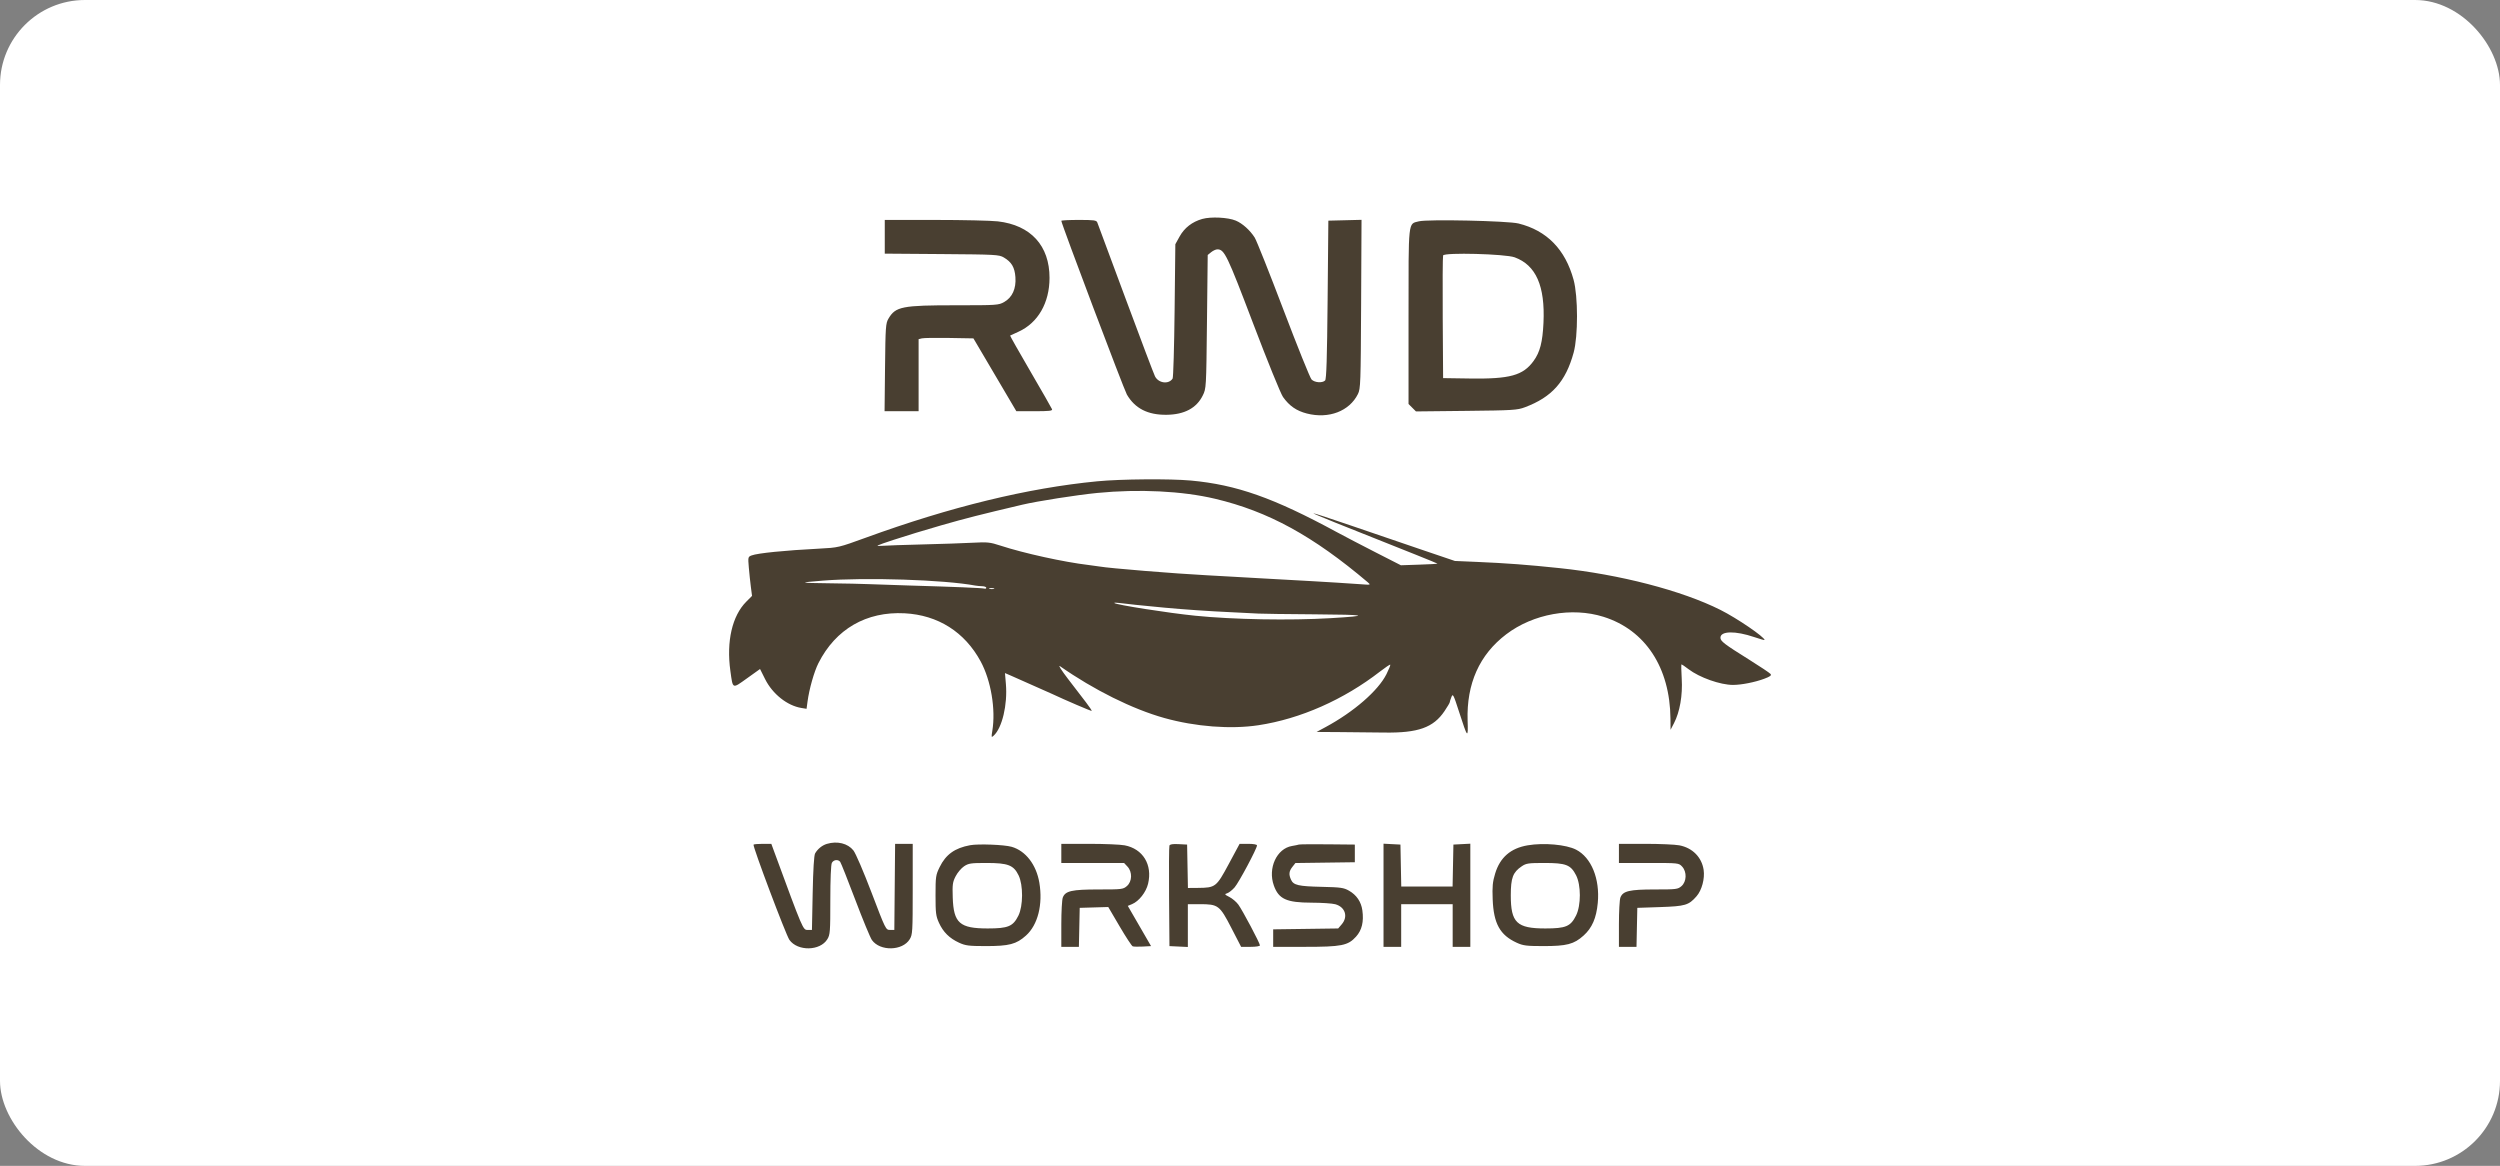
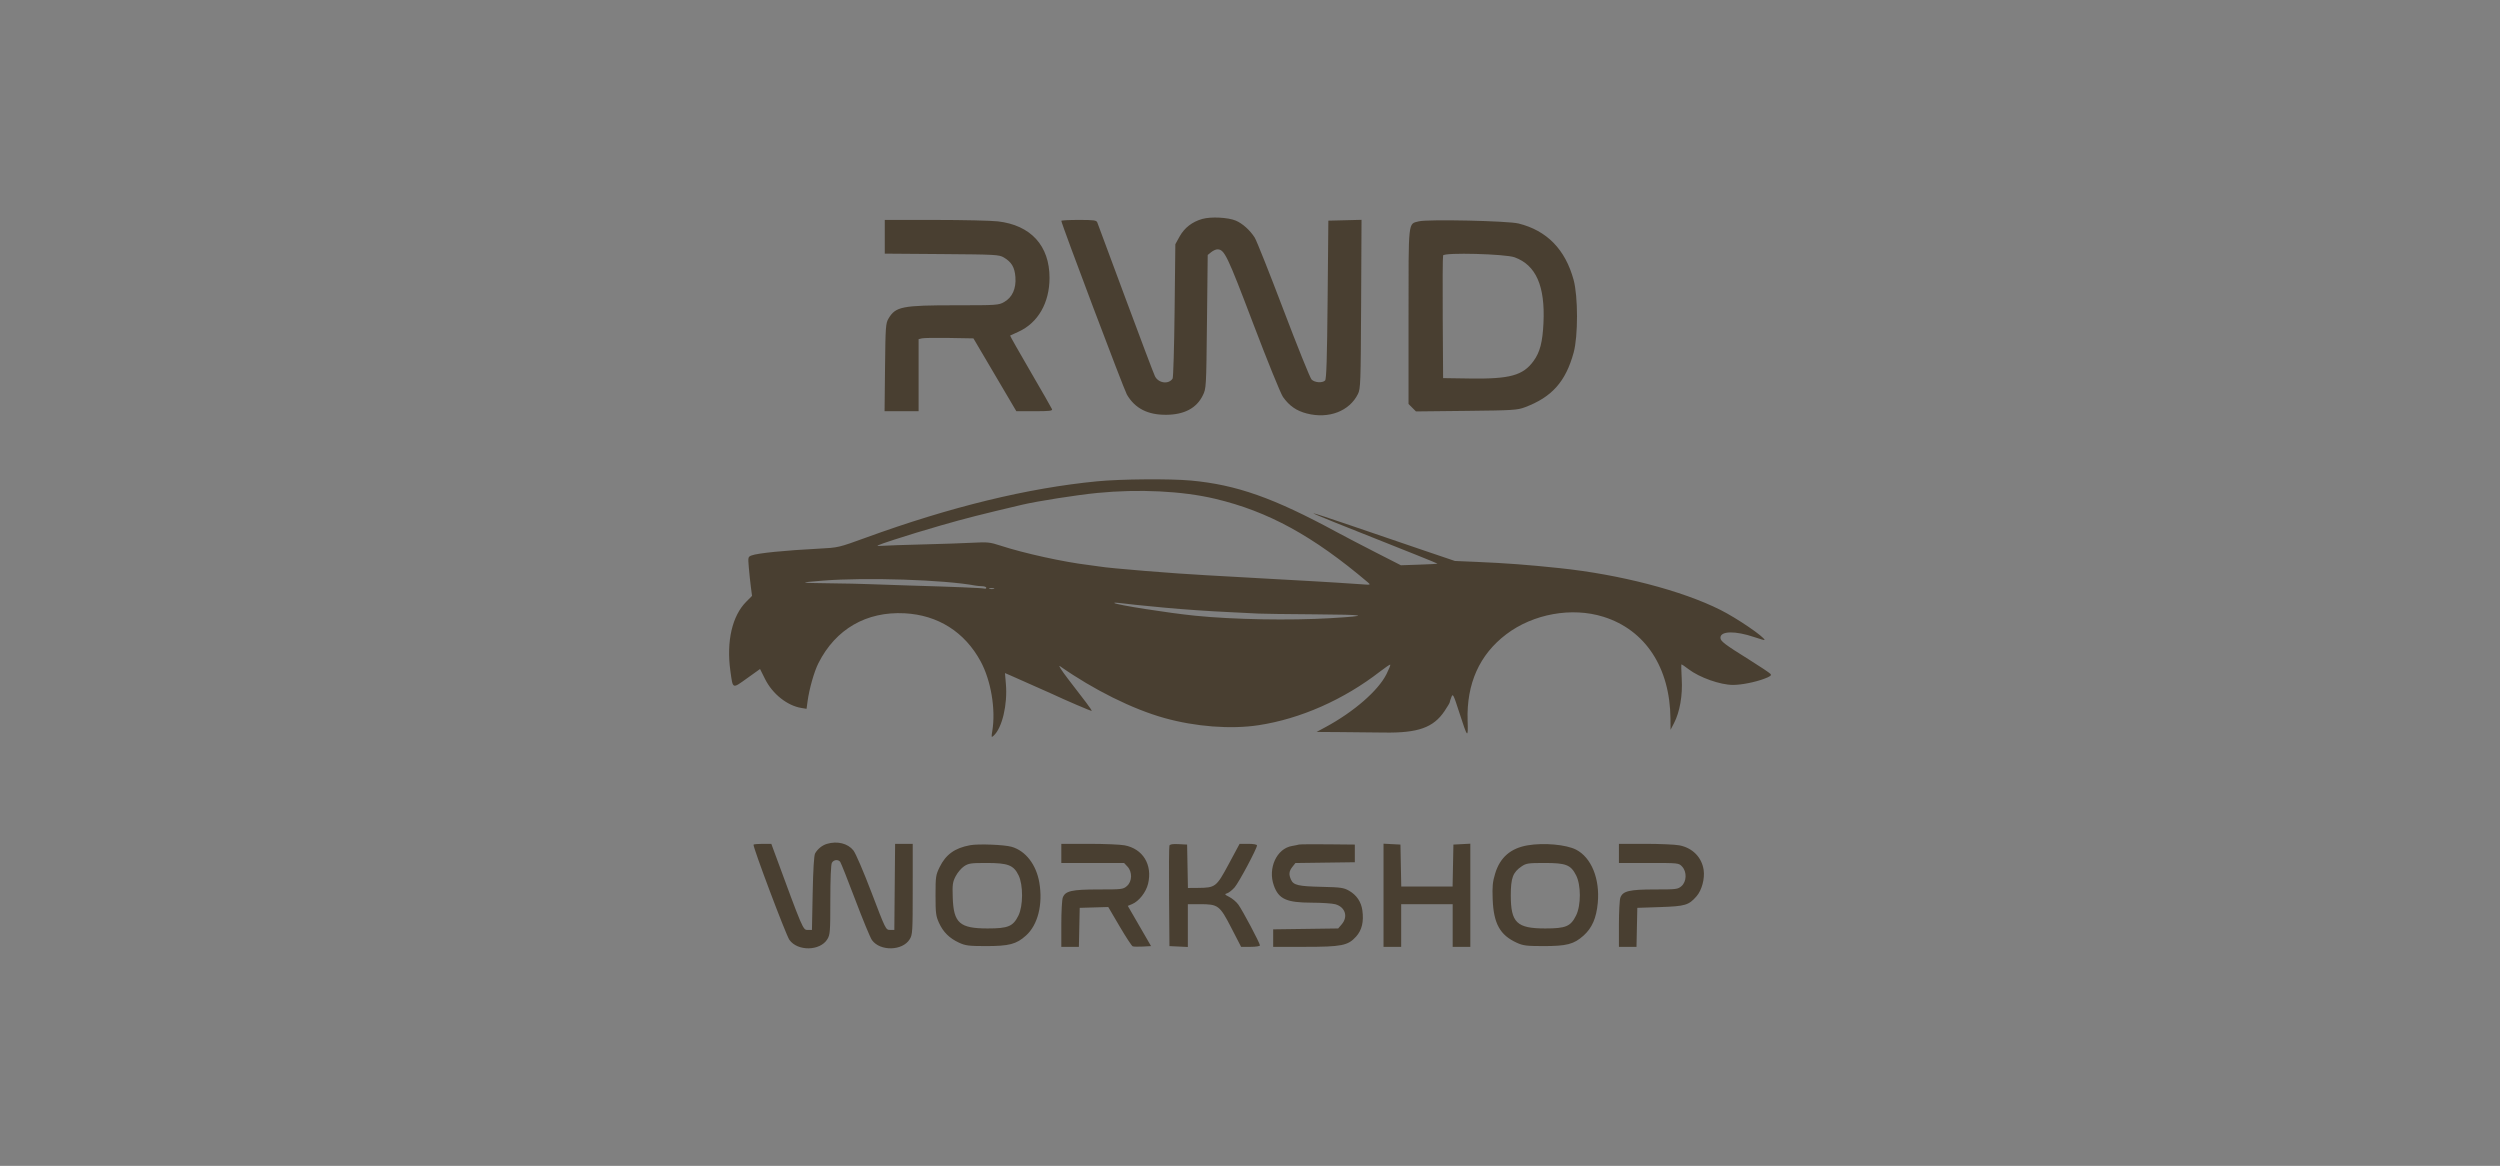
<svg xmlns="http://www.w3.org/2000/svg" width="1471" height="686" viewBox="0 0 1471 686" fill="none">
  <rect x="0" y="0" width="1471" height="686" fill="#808080" stroke="none" />
-   <rect width="1471" height="686" rx="50" fill="white" />
  <path fill-rule="evenodd" clip-rule="evenodd" d="M707.405 128.831C701.474 130.509 696.912 134.049 694.069 139.181L691.57 143.691L691.137 182.653C690.899 204.082 690.375 222.126 689.971 222.751C687.686 226.29 681.686 225.53 679.599 221.436C678.922 220.106 671.138 199.537 662.304 175.726C653.469 151.916 645.978 131.753 645.656 130.92C645.144 129.594 643.781 129.404 634.775 129.404C629.112 129.404 624.479 129.642 624.479 129.932C624.479 131.561 661.307 229.146 663.054 232.149C667.819 240.334 675.344 244.178 686.376 244.064C696.858 243.956 704.042 240.136 707.687 232.732C709.746 228.549 709.751 228.479 710.183 189.286L710.615 150.029L712.659 148.376C713.783 147.466 715.417 146.721 716.29 146.721C720.447 146.721 721.983 149.902 737.359 190.364C745.746 212.434 753.553 231.651 754.913 233.573C758.642 238.843 762.841 241.749 769 243.322C781.841 246.6 793.987 241.955 799.005 231.849C800.551 228.736 800.661 225.638 800.884 178.945L801.122 129.347L791.362 129.592L781.602 129.837L781.169 176.333C780.845 211.206 780.473 223.091 779.683 223.881C778.07 225.493 773.482 225.144 771.703 223.275C770.835 222.362 763.391 203.887 755.164 182.22C746.935 160.553 739.335 141.461 738.273 139.794C735.488 135.423 731.04 131.438 727.119 129.802C722.528 127.887 712.491 127.393 707.405 128.831ZM520.596 139.323V149.242L554.142 149.497C585.878 149.738 587.846 149.845 590.626 151.483C595.233 154.197 597.049 157.283 597.471 163.112C597.961 169.878 595.612 175.035 590.816 177.732C587.576 179.552 586.54 179.623 562.799 179.623C530.677 179.623 526.974 180.352 522.761 187.506C521.153 190.236 521.009 192.283 520.755 216.204L520.48 241.962H530.494H540.507V220.766V199.569L542.455 199.09C543.527 198.826 550.784 198.72 558.583 198.856L572.763 199.104L585.391 220.533L598.018 241.962H608.744C617.423 241.962 619.385 241.738 619.019 240.786C618.771 240.141 613.062 230.159 606.331 218.607C599.6 207.055 594.21 197.536 594.353 197.453C594.496 197.371 596.724 196.345 599.305 195.173C610.741 189.981 617.519 178.228 617.543 163.546C617.575 144.571 606.525 132.48 587.113 130.248C583.143 129.791 566.553 129.415 550.246 129.411L520.596 129.404V139.323ZM834.863 130.23C828.445 131.867 828.782 128.761 828.782 186.251V237.712L830.968 239.897L833.153 242.083L862.782 241.763C890.203 241.466 892.768 241.309 897.213 239.644C913.132 233.686 921.247 224.59 925.938 207.454C928.588 197.772 928.567 174.389 925.9 164.632C921.007 146.73 910.17 135.649 893.501 131.504C887.219 129.942 840.014 128.916 834.863 130.23ZM849.125 150.306C848.877 150.955 848.775 167.459 848.9 186.983L849.126 222.481L864.887 222.717C888.42 223.069 896.18 220.926 902.381 212.366C906.134 207.184 907.653 201.316 908.183 189.935C909.193 168.292 903.786 156.006 891.227 151.407C885.734 149.396 849.835 148.457 849.125 150.306ZM645.689 283.193C604.704 287.148 559.295 298.208 509.342 316.403C493.511 322.169 493.198 322.242 482.073 322.814C461.753 323.858 445.816 325.458 442.258 326.811C440.123 327.623 440.084 327.789 440.606 333.938C440.899 337.401 441.446 342.572 441.82 345.429L442.501 350.624L439.128 354.007C430.791 362.37 427.337 377.403 429.756 394.797C431.263 405.638 430.744 405.407 439.537 399.125L447.209 393.642L450.182 399.586C454.569 408.356 463.198 415.217 471.546 416.572L474.578 417.064L475.145 412.849C476.156 405.336 479.035 395.181 481.577 390.16C491.725 370.119 509.774 359.689 532.283 360.86C551.879 361.88 567.62 371.837 577.008 389.153C583.101 400.391 585.959 417.417 583.876 430.075C583.245 433.911 583.299 434.107 584.658 432.877C589.642 428.366 592.899 414.652 591.871 402.501L591.325 396.03L595.133 397.677C599.953 399.762 616.556 407.14 618.852 408.217C626.933 412.008 642.141 418.532 642.369 418.304C642.525 418.148 640.998 415.865 638.977 413.23C636.955 410.596 632.198 404.393 628.405 399.447C624.613 394.5 622.47 391.125 623.644 391.946C643.63 405.941 666.367 417.238 685.078 422.471C703.42 427.602 724.17 429.193 740.482 426.721C765.127 422.986 790.66 411.702 812.072 395.081C815.15 392.692 817.833 390.901 818.034 391.101C818.234 391.302 817.228 393.808 815.798 396.67C810.948 406.376 796.596 418.856 779.978 427.816L774.677 430.674L788.96 430.772C796.817 430.825 808.309 430.946 814.498 431.038C834.38 431.337 843.412 428.123 849.939 418.431C851.634 415.912 853.021 413.58 853.021 413.247C853.021 412.915 853.453 411.546 853.981 410.206C854.882 407.916 855.16 408.449 858.576 419.024C863.584 434.53 863.896 434.844 863.543 424.012C862.836 402.316 870.513 385.168 886.287 373.206C902.167 361.165 924.884 357.082 943.486 362.925C968.124 370.665 982.643 392.764 982.9 422.92L982.956 429.414L984.979 425.518C988.411 418.906 990.117 409.104 989.525 399.388C989.24 394.712 989.182 390.885 989.396 390.885C989.61 390.885 991.466 392.168 993.52 393.736C999.972 398.661 1012.24 403.006 1019.69 403.006C1024.64 403.006 1032.56 401.446 1038.06 399.391C1041.65 398.043 1042.48 397.405 1041.76 396.537C1041.25 395.92 1035.68 392.197 1029.38 388.26C1014.48 378.947 1012.31 377.288 1012.31 375.234C1012.31 371.224 1021.06 371.07 1032.27 374.884C1035.57 376.008 1038.28 376.772 1038.28 376.58C1038.28 374.829 1022.05 363.762 1012.31 358.873C989.581 347.466 953.052 337.984 917.515 334.266C898.636 332.291 886.422 331.374 869.044 330.628L856.064 330.072L836.147 323.316C825.192 319.602 806.517 313.225 794.646 309.146C782.775 305.068 772.935 301.859 772.777 302.016C772.526 302.268 788.199 308.605 833.28 326.48C840.278 329.255 845.923 331.604 845.825 331.702C845.728 331.799 840.842 332.042 834.968 332.241L824.288 332.603L809.438 325.025C801.271 320.856 790.887 315.439 786.363 312.987C749.297 292.894 727.528 285.213 700.66 282.746C688.451 281.626 659.495 281.861 645.689 283.193ZM645.592 290.057C633.672 291.224 610.364 294.876 601.538 296.961C576.434 302.888 568.462 304.916 554.035 309.044C544.928 311.649 532.218 315.521 525.791 317.649C515.137 321.174 514.524 321.485 518.865 321.163C521.484 320.969 532.391 320.597 543.104 320.336C553.817 320.076 566.932 319.631 572.25 319.347C581.079 318.876 582.505 319.024 588.698 321.049C602.434 325.542 626.044 330.737 640.495 332.444C642.875 332.725 645.797 333.129 646.987 333.341C652.757 334.369 691.307 337.512 710.183 338.494C715.182 338.754 722.194 339.145 725.765 339.363C729.336 339.581 736.153 339.969 740.915 340.225C758.705 341.184 766.196 341.601 772.512 341.985C776.083 342.203 782.511 342.587 786.796 342.839C791.081 343.091 797.314 343.506 800.647 343.761C806.569 344.214 806.665 344.189 804.862 342.662C772.518 315.272 746.23 300.891 714.944 293.477C695.611 288.896 670.237 287.644 645.592 290.057ZM484.237 341.635C469.526 342.811 469.929 342.994 487.7 343.204C496.985 343.313 507.503 343.538 511.074 343.704C514.645 343.869 525.358 344.231 534.88 344.508C561.236 345.273 578.047 345.966 579.247 346.338C579.843 346.522 580.329 346.295 580.329 345.835C580.329 345.373 579.257 344.966 577.948 344.929C576.639 344.893 574.802 344.721 573.867 344.546C555.485 341.117 509.421 339.621 484.237 341.635ZM582.293 346.462C583.136 346.682 584.304 346.667 584.89 346.43C585.476 346.192 584.787 346.013 583.359 346.031C581.931 346.048 581.451 346.242 582.293 346.462ZM655.704 354.83C656.661 355.863 687.574 360.712 703.257 362.29C725.758 364.554 758.917 365.155 782.901 363.733C806.953 362.307 804.43 361.68 773.811 361.473C757.146 361.36 742.148 361.163 740.482 361.034C738.815 360.905 731.608 360.543 724.466 360.229C712.403 359.699 696.377 358.604 685.078 357.538C671.458 356.252 662.603 355.335 659.107 354.844C656.964 354.544 655.433 354.537 655.704 354.83ZM486.525 496.54C483.767 497.367 481.125 499.506 479.612 502.134C478.962 503.264 478.459 511.473 478.178 525.521L477.745 547.167H475.188C472.461 547.167 472.468 547.183 455.675 501.494L453.846 496.516H448.842C446.09 496.516 443.635 496.719 443.386 496.968C442.684 497.671 462.438 550.144 464.492 553.027C469.341 559.837 482.562 559.603 486.812 552.63C488.433 549.972 488.56 548.298 488.562 529.577C488.565 517.324 488.918 508.731 489.462 507.715C490.476 505.819 493.132 505.499 494.379 507.122C494.836 507.718 498.823 517.75 503.238 529.417C507.653 541.084 512.06 551.745 513.03 553.109C517.82 559.841 531.07 559.556 535.291 552.63C536.943 549.92 537.038 548.317 537.041 523.14L537.045 496.516H531.863H526.682L526.453 521.841L526.223 547.167H523.703C521.205 547.167 521.105 546.966 512.829 525.239C508.098 512.82 503.464 502.043 502.143 500.385C498.83 496.233 492.638 494.708 486.525 496.54ZM570.806 497.322C561.792 498.99 556.528 502.772 552.892 510.193C550.607 514.856 550.472 515.782 550.467 526.82C550.464 537.194 550.688 539.007 552.468 542.94C554.945 548.414 558.664 552.102 564.314 554.686C568.11 556.423 570.026 556.668 579.896 556.679C593.799 556.694 597.993 555.599 603.7 550.468C610.678 544.194 613.713 532.17 611.549 519.37C609.755 508.749 603.479 500.624 595.241 498.255C590.906 497.009 575.646 496.426 570.806 497.322ZM624.479 502.144V507.772H642.941H661.402L663.402 509.902C666.355 513.045 666.193 518.667 663.073 521.351C660.84 523.273 660.141 523.357 646.478 523.357C630.603 523.357 626.831 524.209 625.34 528.133C624.866 529.378 624.479 536.41 624.479 543.76V557.124H629.648H634.817L635.059 545.652L635.3 534.179L643.7 533.932L652.099 533.685L658.768 545.05C662.435 551.301 665.906 556.596 666.48 556.817C667.055 557.037 669.72 557.099 672.403 556.954L677.282 556.691L670.439 544.858L663.596 533.024L666.103 531.985C670.157 530.307 674.331 524.995 675.532 519.989C678.214 508.806 672.485 499.427 661.726 497.386C659.203 496.907 649.79 496.516 640.81 496.516H624.479V502.144ZM688.085 497.561C687.846 498.183 687.753 511.742 687.879 527.692L688.107 556.691L693.518 556.949L698.929 557.206V544.611V532.015H705.94C716.789 532.015 717.655 532.664 724.505 545.943L730.274 557.124H735.81C738.949 557.124 741.347 556.746 741.347 556.252C741.347 554.968 731.035 535.511 728.615 532.228C727.472 530.679 725.12 528.683 723.387 527.794C720.506 526.316 720.393 526.127 722.082 525.591C723.096 525.269 725.062 523.713 726.45 522.131C728.929 519.307 739.616 499.271 739.616 497.448C739.616 496.887 737.573 496.516 734.499 496.516H729.381L722.981 508.421C715.697 521.97 715.198 522.355 704.795 522.442L698.975 522.491L698.736 509.72L698.496 496.949L693.508 496.689C690.003 496.506 688.391 496.765 688.085 497.561ZM764.288 496.937C763.812 497.104 761.973 497.482 760.201 497.778C751.213 499.281 745.898 510.858 749.527 521.033C752.369 529.003 756.968 531.102 771.647 531.135C777.598 531.148 783.917 531.561 785.689 532.053C791.538 533.678 793.353 539.353 789.469 543.872L787.382 546.301L768.26 546.564L749.139 546.827V551.976V557.124H767.593C789.422 557.124 793.136 556.389 797.891 551.126C801.337 547.31 802.531 542.357 801.614 535.67C800.922 530.619 798.193 526.602 793.736 524.073C790.643 522.318 788.871 522.067 777.706 521.815C763.938 521.502 761.104 520.845 759.639 517.629C758.225 514.526 758.427 512.633 760.441 510.071L762.222 507.807L779.703 507.573L797.184 507.339V502.144V496.949L781.169 496.791C772.361 496.705 764.764 496.77 764.288 496.937ZM814.065 526.777V557.124H819.26H824.454V544.569V532.015H839.603H854.753V544.569V557.124H859.947H865.141V526.777V496.429L860.163 496.689L855.186 496.949L854.946 509.287L854.705 521.625H839.603H824.501L824.261 509.287L824.021 496.949L819.043 496.689L814.065 496.429V526.777ZM898.903 497.381C888.878 499.084 882.634 504.496 879.753 513.981C878.254 518.918 878 521.578 878.297 529.235C878.848 543.446 882.591 550.194 892.41 554.686C896.206 556.423 898.123 556.668 907.993 556.679C921.896 556.694 926.09 555.599 931.797 550.468C936.787 545.981 939.302 540.186 940.132 531.26C941.449 517.077 936.346 504.559 927.359 499.936C921.552 496.948 908.404 495.768 898.903 497.381ZM952.576 502.144V507.772H970.172C987.707 507.772 987.774 507.779 989.752 509.885C992.642 512.961 992.45 518.759 989.371 521.409C987.234 523.248 986.355 523.357 973.709 523.357C958.753 523.357 954.907 524.262 953.436 528.133C952.963 529.378 952.576 536.41 952.576 543.76V557.124H957.745H962.914L963.155 545.652L963.397 534.179L976.815 533.726C991.644 533.224 993.61 532.643 998.22 527.391C1001.35 523.83 1003.19 516.981 1002.42 511.826C1001.3 504.369 995.83 498.854 988.091 497.386C985.568 496.907 976.545 496.516 968.041 496.516H952.576V502.144ZM567.255 509.727C565.637 510.802 563.412 513.432 562.309 515.571C560.529 519.024 560.336 520.432 560.591 528.122C561.09 543.143 564.669 546.301 581.195 546.301C593.197 546.301 596.068 545.102 599.219 538.773C602.049 533.09 602.114 520.792 599.345 515.071C596.427 509.041 593.147 507.772 580.492 507.772C571.251 507.772 569.896 507.972 567.255 509.727ZM895.399 509.722C890.186 513.236 888.948 516.52 888.948 526.82C888.948 542.921 892.477 546.301 909.291 546.301C921.337 546.301 924.161 545.111 927.357 538.687C930.322 532.73 930.322 520.748 927.357 514.99C924.195 508.847 921.427 507.772 908.783 507.772C899.333 507.772 898.006 507.965 895.399 509.722Z" fill="#493F31" />
</svg>